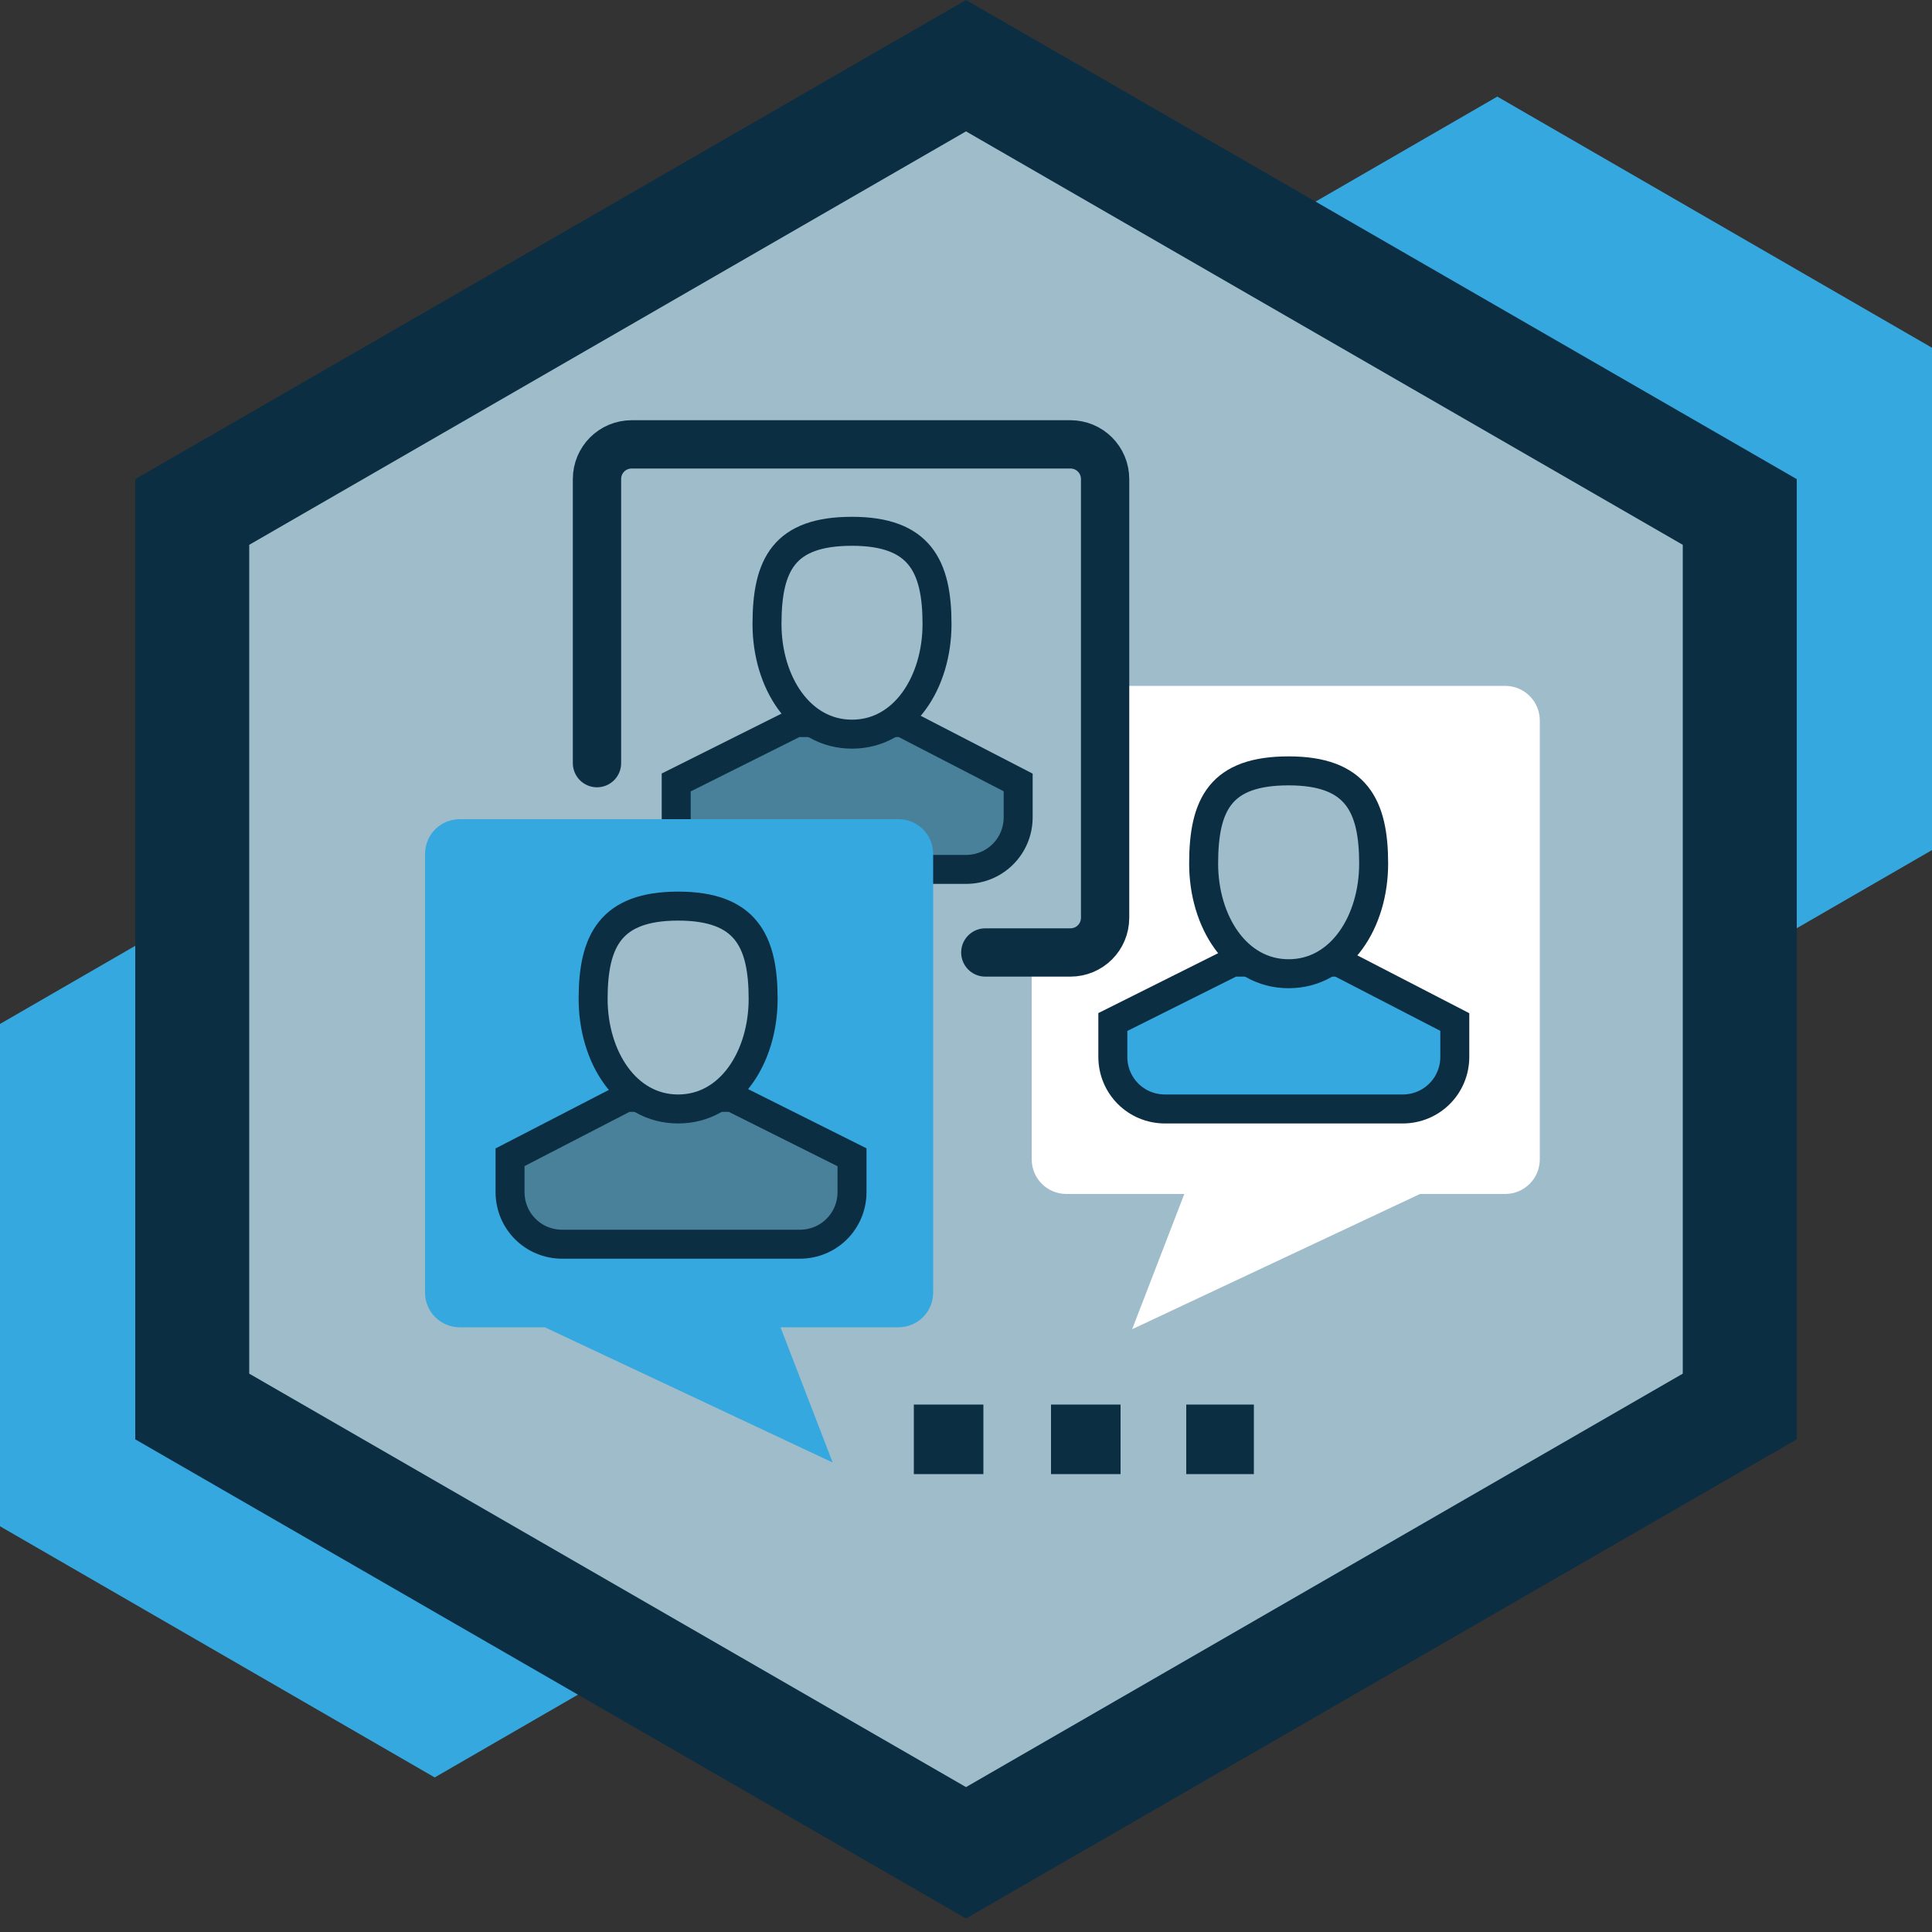
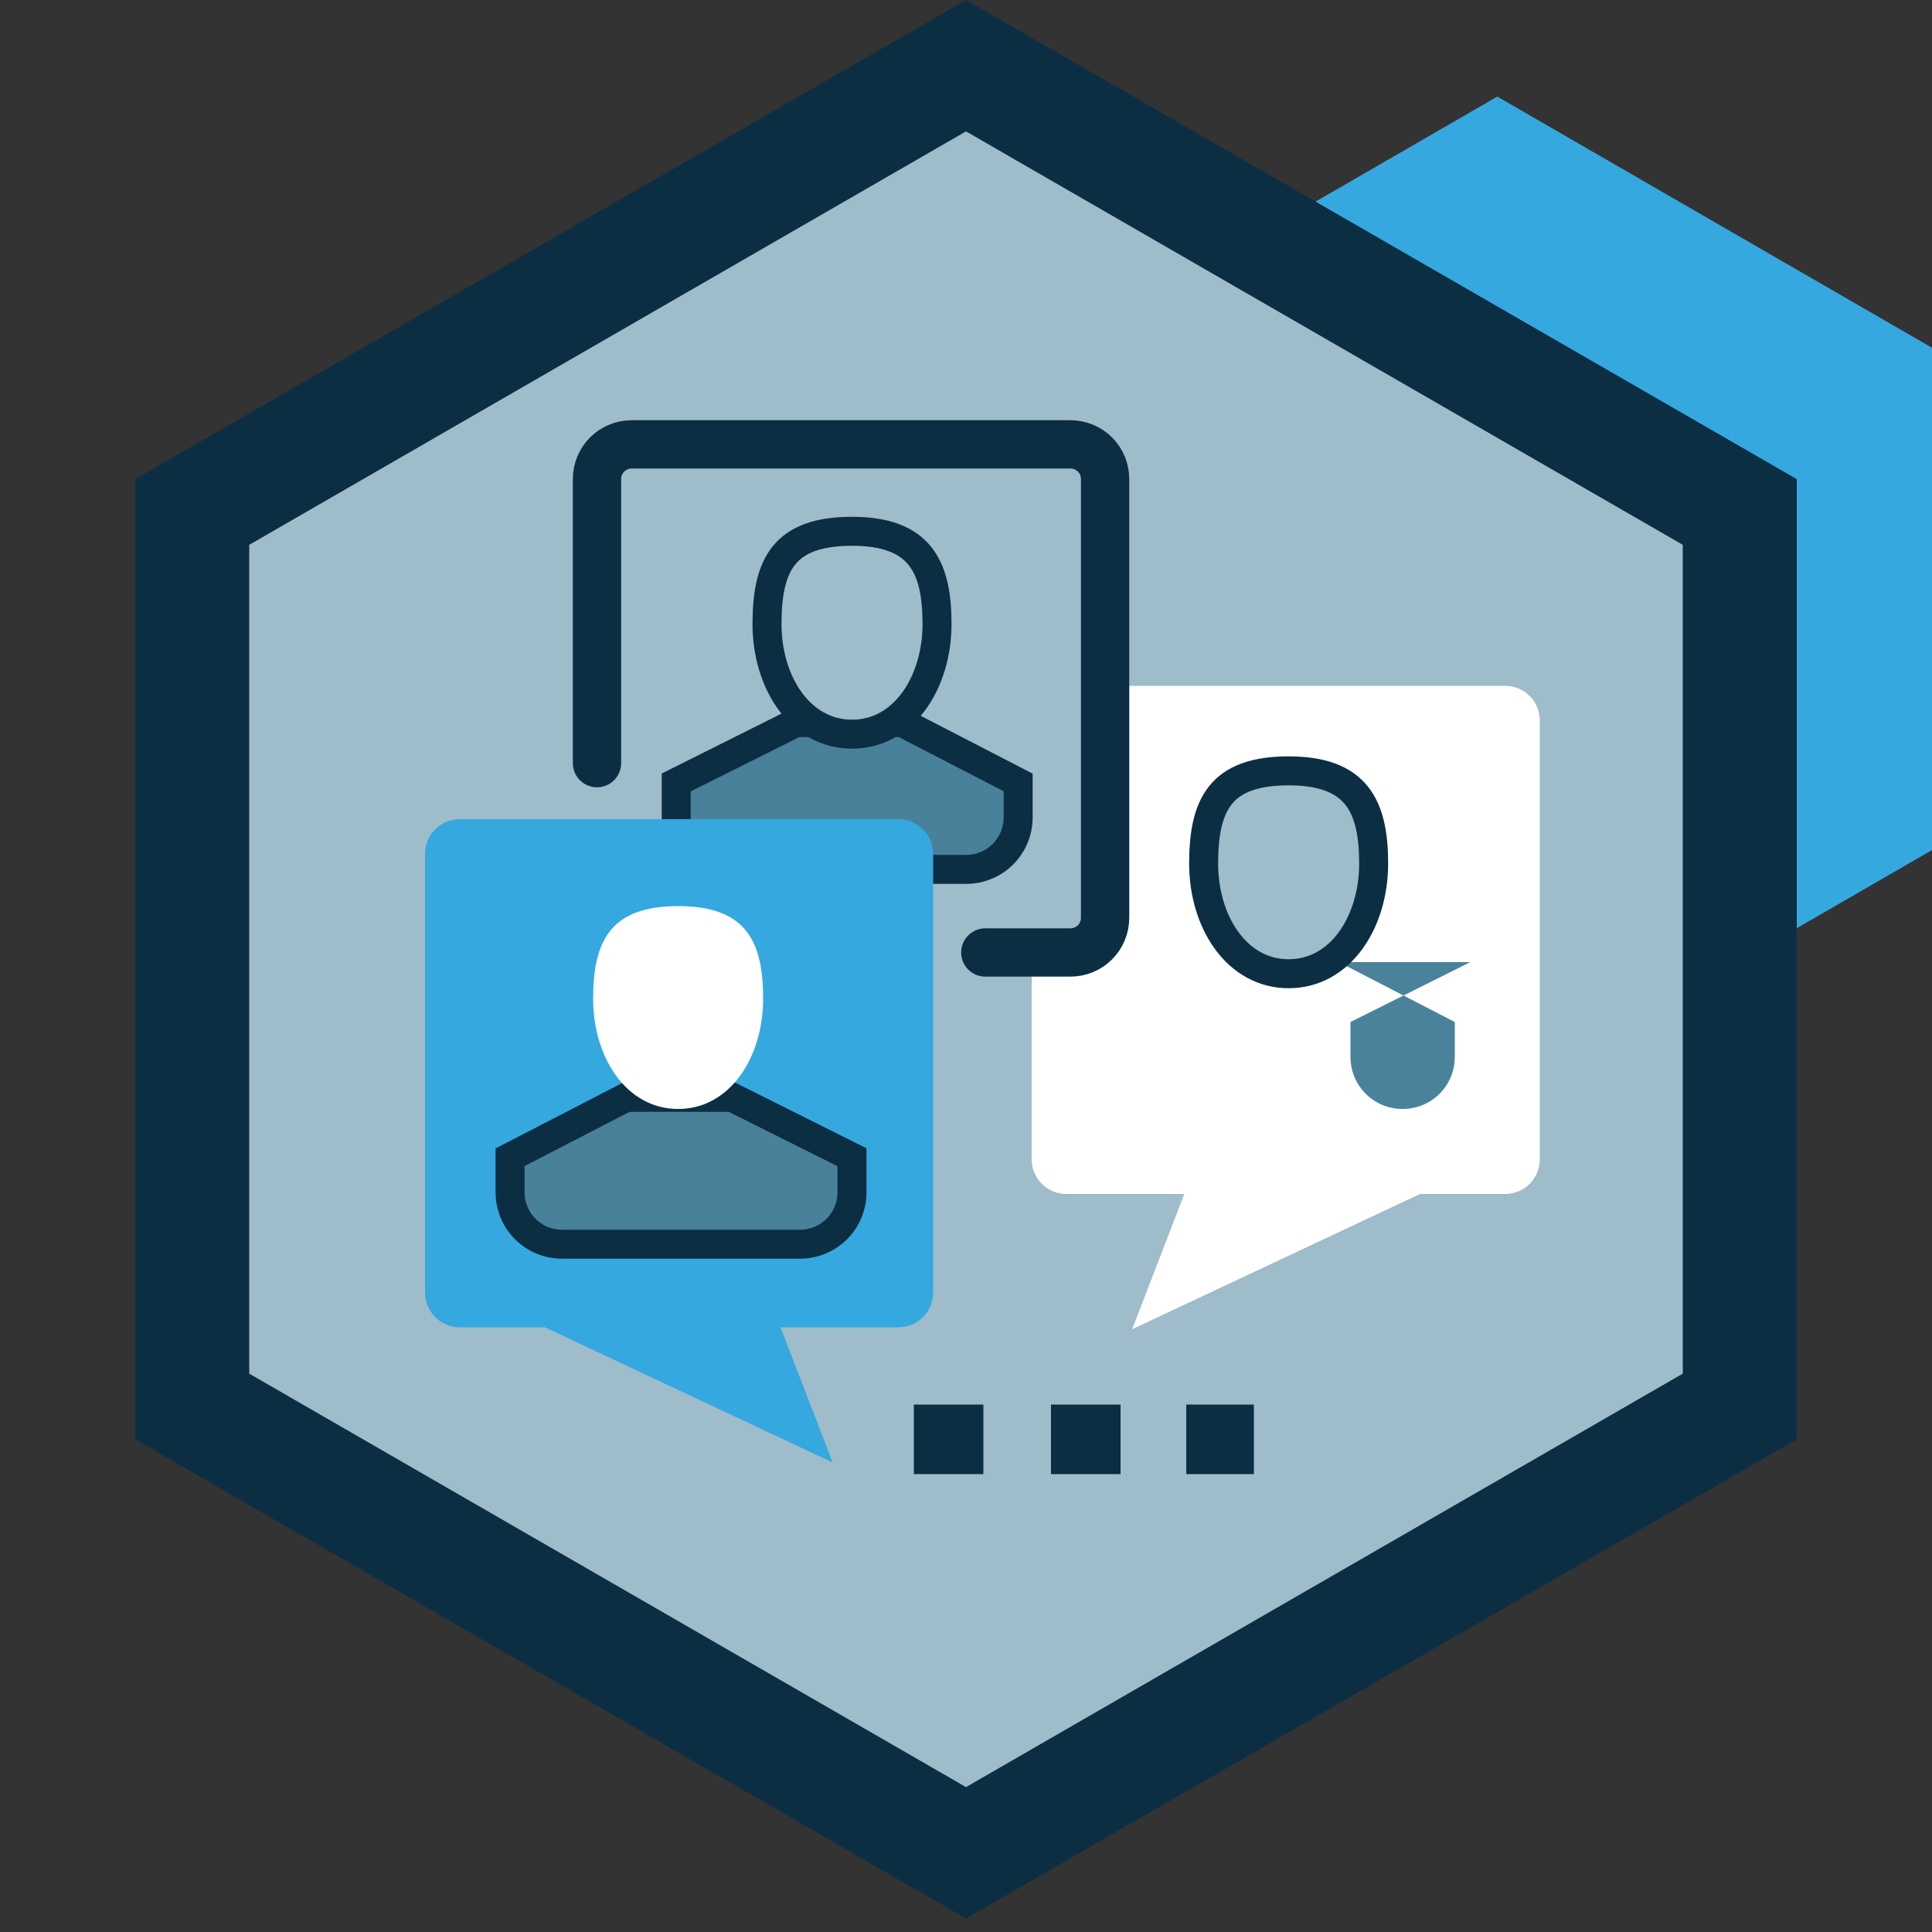
<svg xmlns="http://www.w3.org/2000/svg" version="1.1" viewBox="0 0 100 100">
  <rect x="0" y="0" width="100" height="100" fill="#333333" stroke="none" />
  <defs>
    <style>
      .cls-1 {
        fill: #488199;
      }

      .cls-1, .cls-2, .cls-3, .cls-4, .cls-5, .cls-6, .cls-7, .cls-8 {
        fill-rule: evenodd;
      }

      .cls-1, .cls-4, .cls-5, .cls-7 {
        stroke: #0b2e43;
        stroke-miterlimit: 10;
      }

      .cls-1, .cls-5, .cls-7 {
        stroke-width: 1.5px;
      }

      .cls-2, .cls-7, .cls-9 {
        fill: #35a8e0;
      }

      .cls-3 {
        fill: #fff;
      }

      .cls-4 {
        stroke-linecap: round;
        stroke-width: 2.5px;
      }

      .cls-4, .cls-5, .cls-10 {
        fill: #9fbcca;
      }

      .cls-6 {
        fill: #4a829b;
      }

      .cls-11 {
        fill: #bc8b3a;
      }

      .cls-12, .cls-8 {
        fill: #0b2e43;
      }
    </style>
  </defs>
  <g>
    <g id="Hex_Background">
      <polygon class="cls-9" points="55 18 55 44 77.5 57 100 44 100 18 77.5 5 55 18" />
-       <polygon class="cls-9" points="0 53 0 79 22.5 92 45 79 45 53 22.5 40 0 53" />
      <polygon class="cls-12" points="50 99.3 7 74.5 7 24.8 50 0 93 24.8 93 74.5 50 99.3" />
      <polygon class="cls-10" points="12.9 71.1 50 92.5 87.1 71.1 87.1 28.2 50 6.8 12.9 28.2 12.9 71.1" />
      <path class="cls-11" d="M78,19" />
    </g>
    <g id="Detail">
      <g>
        <g>
          <polygon id="Fill-1889" class="cls-8" points="61.4 76.3 64.9 76.3 64.9 72.7 61.4 72.7 61.4 76.3" />
          <polygon id="Fill-1890" class="cls-8" points="54.4 76.3 58 76.3 58 72.7 54.4 72.7 54.4 76.3" />
          <polygon id="Fill-1891" class="cls-8" points="47.3 76.3 50.9 76.3 50.9 72.7 47.3 72.7 47.3 76.3" />
        </g>
        <g>
          <path class="cls-3" d="M53.4,37.3v22.7c0,1,.8,1.8,1.8,1.8h6.1s-2.7,7-2.7,7l14.9-7h4.4c1,0,1.8-.8,1.8-1.8v-22.7c0-1-.8-1.8-1.8-1.8h-22.7c-1,0-1.8.8-1.8,1.8Z" />
-           <path id="Fill-1892" class="cls-6" d="M69.3,49.8l6,3.1v1.8c0,1.5-1.2,2.7-2.7,2.7h-12.3c-1.5,0-2.7-1.2-2.7-2.7v-1.8s6.2-3.1,6.2-3.1h5.3Z" />
-           <path id="Fill-1892-2" data-name="Fill-1892" class="cls-7" d="M69.3,49.8l6,3.1v1.8c0,1.5-1.2,2.7-2.7,2.7h-12.3c-1.5,0-2.7-1.2-2.7-2.7v-1.8s6.2-3.1,6.2-3.1h5.3Z" />
+           <path id="Fill-1892" class="cls-6" d="M69.3,49.8l6,3.1v1.8c0,1.5-1.2,2.7-2.7,2.7c-1.5,0-2.7-1.2-2.7-2.7v-1.8s6.2-3.1,6.2-3.1h5.3Z" />
          <path class="cls-3" d="M62.3,44.7c0-3.1.9-4.8,4.4-4.8,3.5,0,4.4,1.8,4.4,4.8s-1.7,5.7-4.4,5.7-4.4-2.7-4.4-5.7Z" />
          <path class="cls-5" d="M62.3,44.7c0-3.1.9-4.8,4.4-4.8,3.5,0,4.4,1.8,4.4,4.8s-1.7,5.7-4.4,5.7-4.4-2.7-4.4-5.7Z" />
        </g>
        <g>
          <path class="cls-4" d="M51,49.3h4.4c1,0,1.8-.8,1.8-1.8v-22.7c0-1-.8-1.8-1.8-1.8h-22.7c-1,0-1.8.8-1.8,1.8v14.7" />
-           <path id="Fill-1892-3" data-name="Fill-1892" class="cls-6" d="M46.7,37.4l6,3.1v1.8c0,1.5-1.2,2.7-2.7,2.7h-12.3c-1.5,0-2.7-1.2-2.7-2.7v-1.8s6.2-3.1,6.2-3.1h5.3Z" />
          <path id="Fill-1892-4" data-name="Fill-1892" class="cls-1" d="M46.7,37.4l6,3.1v1.8c0,1.5-1.2,2.7-2.7,2.7h-12.3c-1.5,0-2.7-1.2-2.7-2.7v-1.8s6.2-3.1,6.2-3.1h5.3Z" />
          <path class="cls-3" d="M39.7,32.3c0-3.1.9-4.8,4.4-4.8,3.5,0,4.4,1.8,4.4,4.8s-1.7,5.7-4.4,5.7-4.4-2.7-4.4-5.7Z" />
          <path class="cls-5" d="M39.7,32.3c0-3.1.9-4.8,4.4-4.8,3.5,0,4.4,1.8,4.4,4.8s-1.7,5.7-4.4,5.7-4.4-2.7-4.4-5.7Z" />
        </g>
        <g>
          <path class="cls-2" d="M46.5,42.4h-22.7c-1,0-1.8.8-1.8,1.8v22.7c0,1,.8,1.8,1.8,1.8h4.4l14.9,7-2.7-7h6.1c1,0,1.8-.8,1.8-1.8v-22.7c0-1-.8-1.8-1.8-1.8Z" />
-           <path id="Fill-1892-5" data-name="Fill-1892" class="cls-6" d="M32.4,56.8l-6,3.1v1.8c0,1.5,1.2,2.7,2.7,2.7h12.3c1.5,0,2.7-1.2,2.7-2.7v-1.8l-6.2-3.1h-5.3Z" />
          <path id="Fill-1892-6" data-name="Fill-1892" class="cls-1" d="M32.4,56.8l-6,3.1v1.8c0,1.5,1.2,2.7,2.7,2.7h12.3c1.5,0,2.7-1.2,2.7-2.7v-1.8l-6.2-3.1h-5.3Z" />
          <path class="cls-3" d="M35.1,57.4c-2.7,0-4.4-2.7-4.4-5.7s.9-4.8,4.4-4.8,4.4,1.8,4.4,4.8-1.7,5.7-4.4,5.7Z" />
-           <path class="cls-5" d="M35.1,57.4c-2.7,0-4.4-2.7-4.4-5.7s.9-4.8,4.4-4.8,4.4,1.8,4.4,4.8-1.7,5.7-4.4,5.7Z" />
        </g>
      </g>
    </g>
  </g>
</svg>